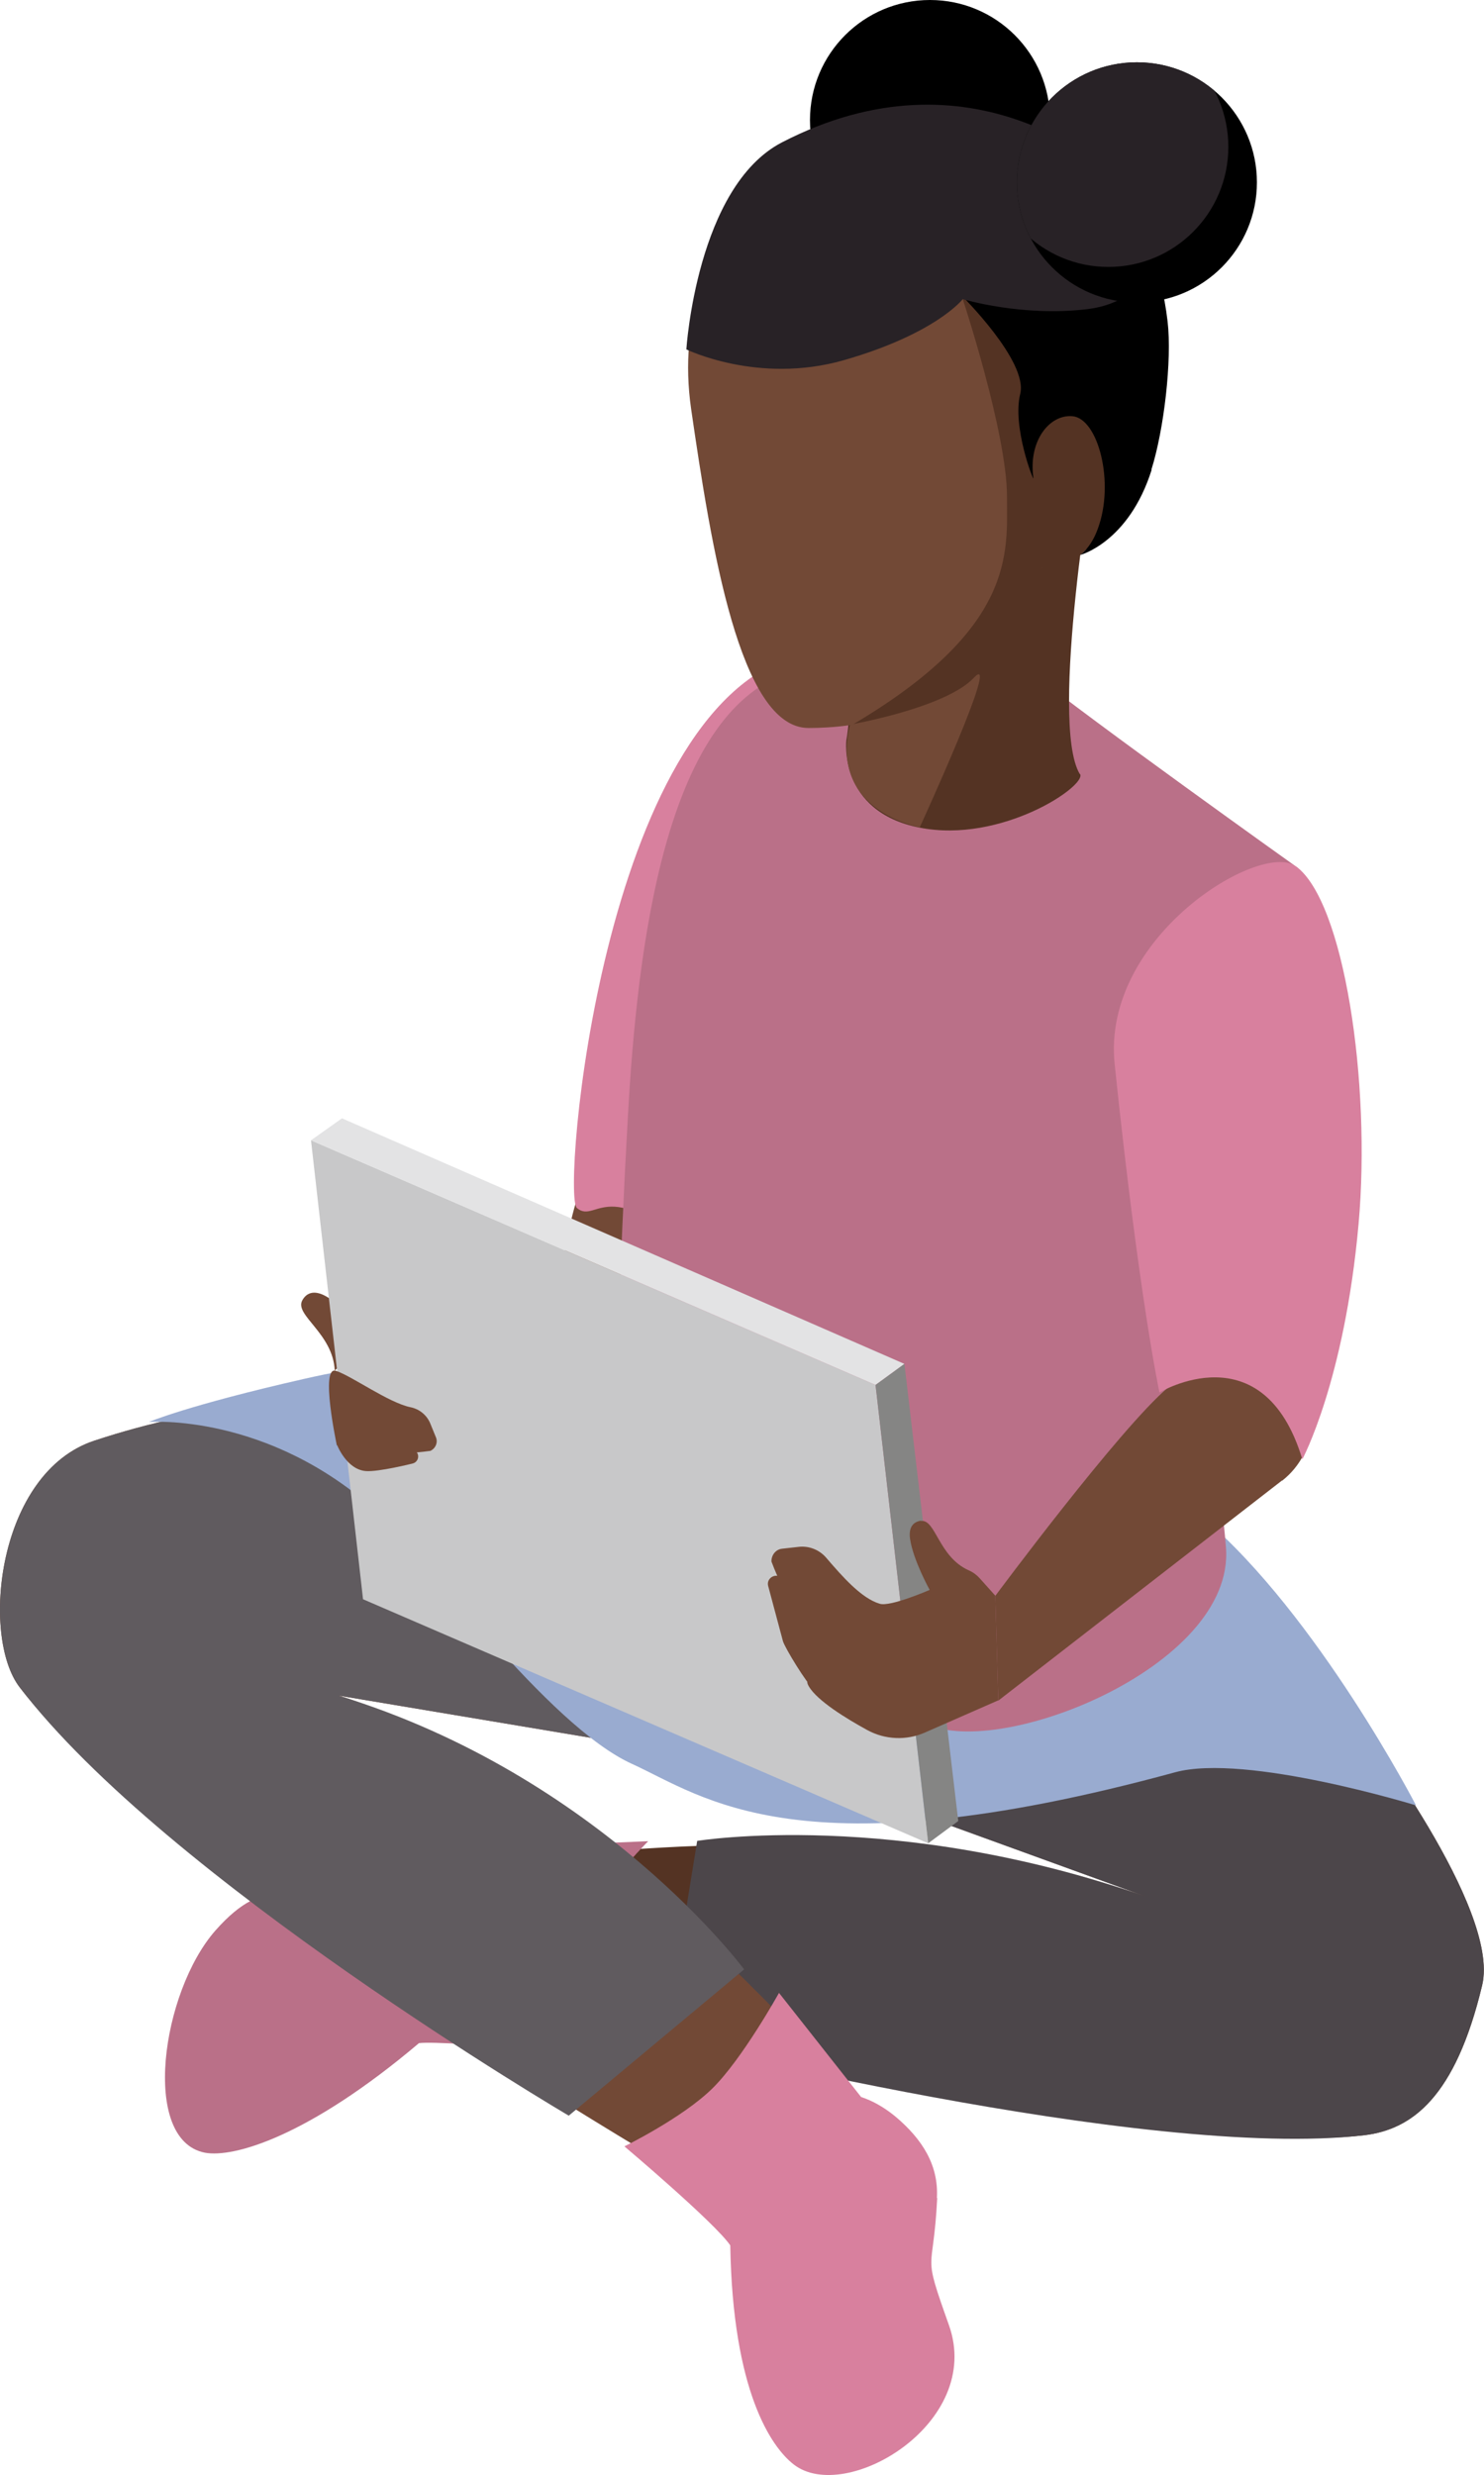
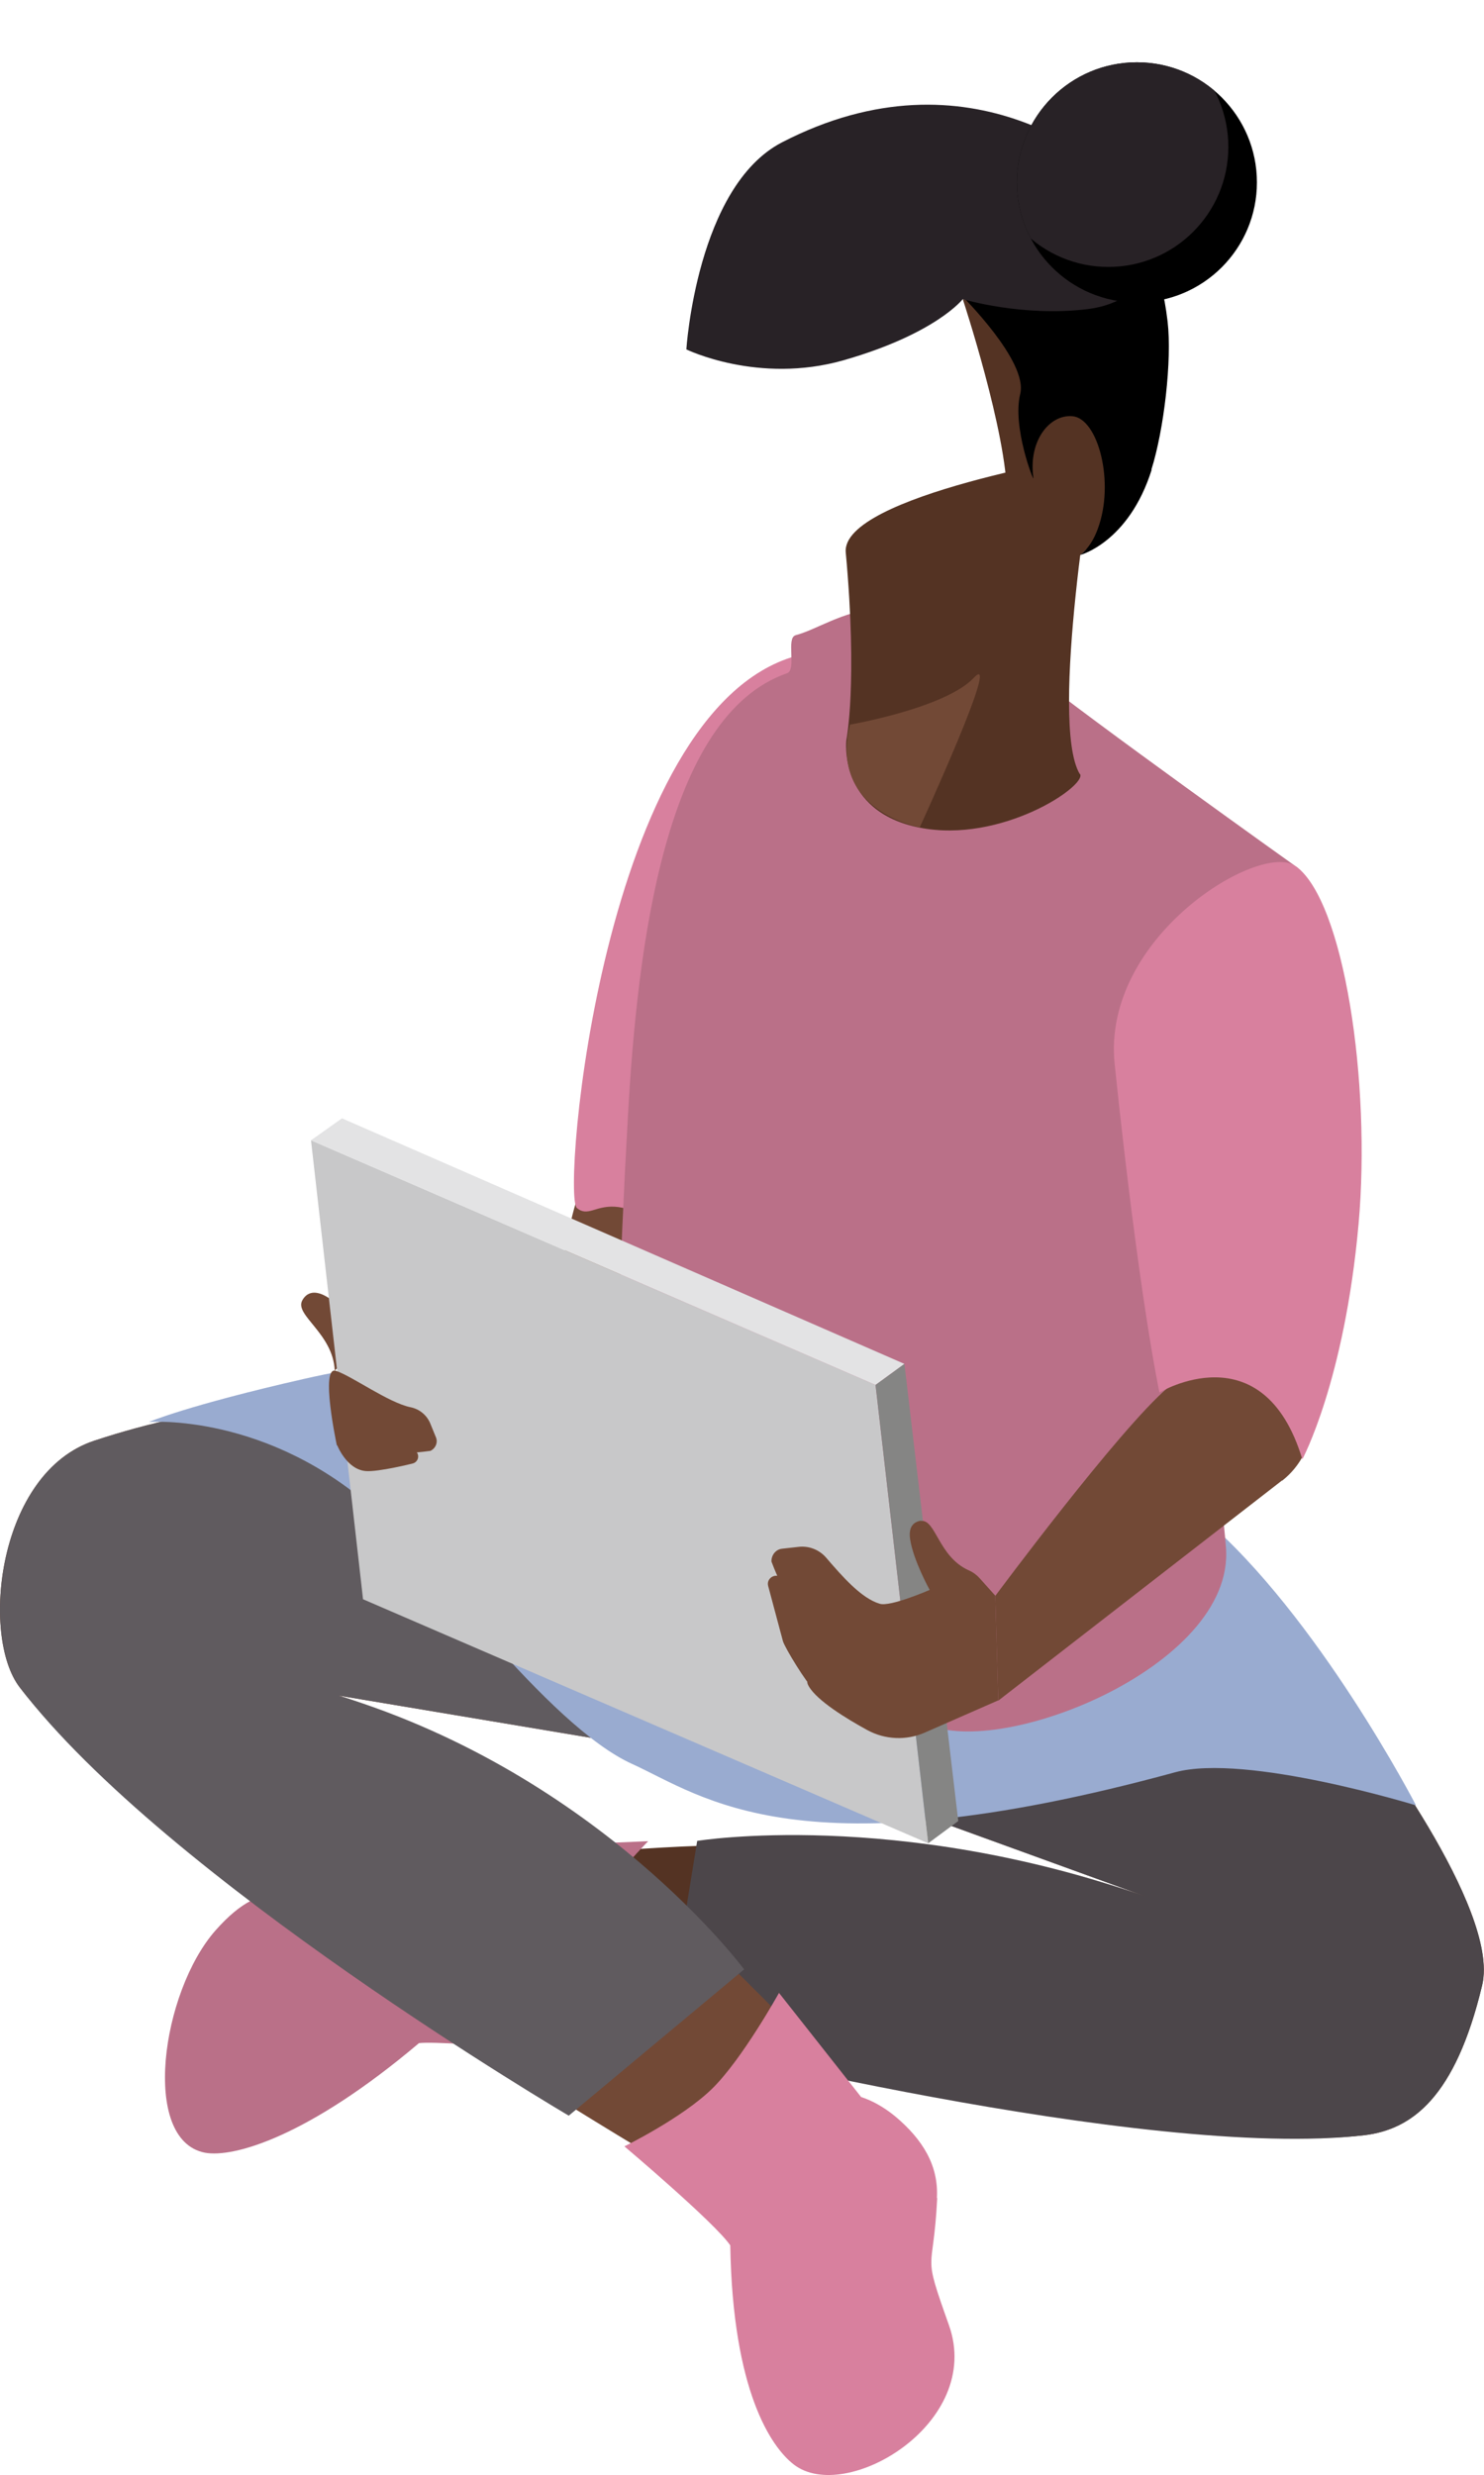
<svg xmlns="http://www.w3.org/2000/svg" id="Ebene_2" data-name="Ebene 2" viewBox="0 0 49.34 82.24">
  <defs>
    <style>
      .cls-1 {
        fill: none;
      }

      .cls-2 {
        fill: #858584;
      }

      .cls-3 {
        fill: #282226;
      }

      .cls-4 {
        fill: #c8c8c9;
      }

      .cls-5 {
        fill: #4c464a;
      }

      .cls-6 {
        fill: #565656;
      }

      .cls-7 {
        fill: #e3e3e4;
      }

      .cls-8 {
        fill: #724936;
      }

      .cls-9 {
        fill: #543323;
      }

      .cls-10 {
        fill: #ba7088;
      }

      .cls-11 {
        fill: #605b5f;
      }

      .cls-12 {
        fill: #99abd0;
      }

      .cls-13 {
        fill: #d8809e;
      }

      .cls-14 {
        clip-path: url(#clippath);
      }
    </style>
    <clipPath id="clippath">
      <circle class="cls-1" cx="37.8" cy="6.06" r="3.99" />
    </clipPath>
  </defs>
  <g id="HG">
    <g>
      <path class="cls-9" d="M26.03,54.54l14.73-3.13,4.51,6s4.61,6,4.01,8.55c-.89,3.74-2.34,4.8-3.92,4.99-7.28.86-28.96-4.55-28.96-4.55l1.4-4.63s11.97-1.69,20.33,1.26l-11.21-4.07" />
      <path class="cls-5" d="M26.03,54.54l14.73-3.13,4.51,6s4.61,6,4.01,8.55c-.89,3.74-2.34,4.8-3.92,4.99-7.28.86-23.25-3.18-23.25-3.18l1.07-6.6s6.59-1.08,14.94,1.86l-11.21-4.07" />
      <path class="cls-10" d="M11.45,61.72c-1.89,1.83-2.49.39-4.29,2.43-1.79,2.04-2.49,6.96-.35,7.38.94.18,3.43-.52,7.12-3.64.9-.11,7.17.51,7.17.51,0,0-2.09-2.03-2.01-3.43.08-1.4,2.46-3.79,2.46-3.79l-5.93.25c-.34-.2-.74-.35-1.23-.43-1.19-.19-2.19-.01-2.96.73Z" />
-       <circle cx="30.92" cy="3.99" r="3.99" />
      <path class="cls-8" d="M12.35,44.44s-.8-.96-1.5-1.36c-.44-.25-.68-.09-.8.13-.27.49,1.02,1.09,1.08,2.33" />
      <path class="cls-8" d="M24.01,40.55l-3.91,11.05-2.18-3.25s.59-6.38,1.23-8.4c.33-1.05,1.99-3.93,1.99-3.93l2.2.15.74,2.84c.13.51.11,1.05-.07,1.54Z" />
      <path class="cls-8" d="M26.91,58.96l-15.66-2.62c8.73,2.67,19.15,15.59,19.15,15.59l-6.12,1.24S5.51,62.43.65,56.06c-1.3-1.7-.74-7.13,2.49-8.19,15.14-4.99,22.89,6.67,22.89,6.67" />
      <path class="cls-11" d="M26.91,58.96l-15.66-2.62c8.73,2.67,13.49,9.1,13.49,9.1l-5.83,4.86S5.51,62.43.65,56.06c-1.3-1.7-.74-7.13,2.49-8.19,15.14-4.99,22.89,6.67,22.89,6.67" />
      <path class="cls-12" d="M20.42,44.24s-6.78.77-10.32,1.58c-3.87.88-5.15,1.43-5.15,1.43,0,0,3.96-.32,7.61,3.01,1.59,1.45,5.65,7.08,8.45,8.35,2.38,1.08,5.52,3.7,18.06.28,2.35-.64,8.01,1.1,8.01,1.1,0,0-3.26-6.3-7.07-9.55-2.37-2.03-19.59-6.19-19.59-6.19Z" />
      <path class="cls-13" d="M26.45,21.8c-6.43,1.82-7.78,17.9-7.27,18.34.71.6,1.03-1.52,4.83,2.41,1.37,1.42,9.84-17.75,4.3-21.41-1.06-.7.56-.03-1.86.66Z" />
      <path class="cls-10" d="M26.45,21.11c-.32.08.04,1.15-.28,1.26-4.05,1.4-4.98,9.01-5.3,14.83-.59,10.67-.24,11.49.55,13.8,1.15,3.33,4.25,3.29,9.28,6.22,2.29,1.34,10.39-1.8,10.06-5.81-.69-8.43-4.11-14.62-3-17.17,1.64-3.76,5.31-5.46,5.31-5.46,0,0-6.85-4.88-8.85-6.5-4.44-3.6-6.37-1.53-7.78-1.17Z" />
      <g>
        <polygon class="cls-4" points="10.34 37.89 29.11 46.02 30.86 61.25 12.07 53.14 10.34 37.89" />
        <polygon class="cls-7" points="10.34 37.89 11.37 37.16 30.07 45.32 29.11 46.02 10.34 37.89" />
        <polygon class="cls-2" points="29.11 46.02 30.07 45.32 31.86 60.51 30.86 61.25 29.11 46.02" />
      </g>
      <path class="cls-8" d="M42.63,49.19l-9.44,7.32-.1-3.48s4.13-5.56,5.75-6.93c.84-.71,3.78-2.27,3.78-2.27l1.78,1.3-.89,2.8c-.16.5-.46.94-.88,1.27Z" />
      <path class="cls-9" d="M35.91,25.72c.23.39-2.62,2.32-5.34,1.78-2.72-.54-2.43-2.91-2.43-2.91,0,0,.38-1.88-.02-6.23-.18-1.89,8.28-3.26,8.28-3.26,0,0-1.53,8.9-.5,10.62Z" />
      <path class="cls-13" d="M43.08,28.78c1.61,1.16,2.51,7.2,2.09,11.89-.47,5.23-1.87,7.82-1.87,7.82-1.3-4.3-4.75-2.22-4.75-2.22,0,0-.67-3.07-1.49-10.91-.44-4.24,4.85-7.42,6.01-6.58Z" />
-       <path class="cls-8" d="M37.56,14.41c-.13,3.27-.66,3.21-2.94,4.48-.57.32-1.3,2.63-2.44,3.53-1.71,1.34-3.54,1.77-5.3,1.77-2.29,0-3.24-6.06-3.9-10.59-.88-6.09,4.12-9.82,8.52-9.51,5.84.41,6.31,4.18,6.06,10.32Z" />
      <path class="cls-8" d="M11.21,48.02s.31.8.94.86c.42.04,1.57-.25,1.57-.25.23-.06.25-.38.02-.45-.64-.2-1.5-.28-1.21-.09.42.27,1.19.2,1.78.12.17-.08.26-.28.18-.46l-.18-.44c-.11-.28-.36-.49-.66-.55-.73-.15-1.94-1.03-2.48-1.21s.03,2.48.03,2.48Z" />
      <path class="cls-6" d="M35.91,18.44l.58-.87c-.13.36-.32.66-.58.87Z" />
      <path class="cls-9" d="M32.01,9.94s1.47,4.45,1.47,6.56c0,1.86.32,4.37-5.17,7.6-.66.39,4.2-.49,5.17-2.62.56-1.25,1.14-2.59,1.14-2.59l1.29-.44s.72-.59.81-1.13c.16-.95.4-3.06-.89-3.53-1.86-.68-1.54,2.07-1.54,2.07,0,0-.26-2.22-.32-2.91-.16-1.78-.71-3.02-.71-3.02l-1.25.02Z" />
      <path class="cls-8" d="M28.25,24.08s3.18-.55,4.13-1.56c.95-1.01-1.8,4.97-1.8,4.97,0,0-3.03-.52-2.32-3.41Z" />
      <path d="M38.28,15.61c.42-1.33.69-3.64.54-4.93-.88-7.38-6.85-.86-6.85-.86,0,0,2.22,2.19,1.95,3.27-.27,1.09.45,2.93.44,2.8-.18-1.23.53-2.13,1.3-2.06.85.08,1.41,2.2.84,3.74-.13.36-.32.66-.58.87,0,0,1.61-.42,2.37-2.83Z" />
      <path class="cls-3" d="M22.82,11.61s2.39,1.17,5.23.36c3.07-.88,3.96-2.03,3.96-2.03,0,0,1.99.6,4.16.33s2.79-2.25,1.7-3.61c-.99-1.24-5.6-5.17-11.87-1.93-2.84,1.47-3.18,6.88-3.18,6.88Z" />
      <path class="cls-8" d="M30.62,50.54c.49-.07.58,1.19,1.59,1.64.14.06.26.15.36.26l.52.58.1,3.48-2.44,1.07c-.61.27-1.32.24-1.91-.08-.73-.4-1.65-.97-1.94-1.44-.47-.77,1.99.71,1.99.71l-1.86-.66c-.19-.13-.94-1.35-1-1.57l-.49-1.83c-.07-.26.25-.45.44-.27.55.53,1.09,1.34.76,1.16-.5-.28-.85-1.07-1.09-1.7-.01-.21.14-.41.36-.43l.54-.06c.34-.04.68.09.91.35.55.64,1.18,1.36,1.79,1.54.35.11,1.66-.46,1.66-.46,0,0-.54-.97-.65-1.68-.07-.45.15-.59.36-.62Z" />
      <circle cx="37.8" cy="6.06" r="3.99" />
      <g class="cls-14">
        <circle class="cls-3" cx="36.85" cy="4.88" r="3.99" />
      </g>
      <path class="cls-13" d="M31.16,73.04c-.13,2.63-.52,1.66.39,4.22,1.16,3.26-3.44,5.97-5.16,4.63-.75-.58-2.03-2.44-2.11-7.28-.51-.75-3.52-3.29-3.52-3.29,0,0,1.92-.94,2.92-1.92,1-.98,2.22-3.18,2.22-3.18l2.73,3.46c.37.12.75.33,1.13.64.92.77,1.45,1.64,1.39,2.71Z" />
    </g>
  </g>
</svg>